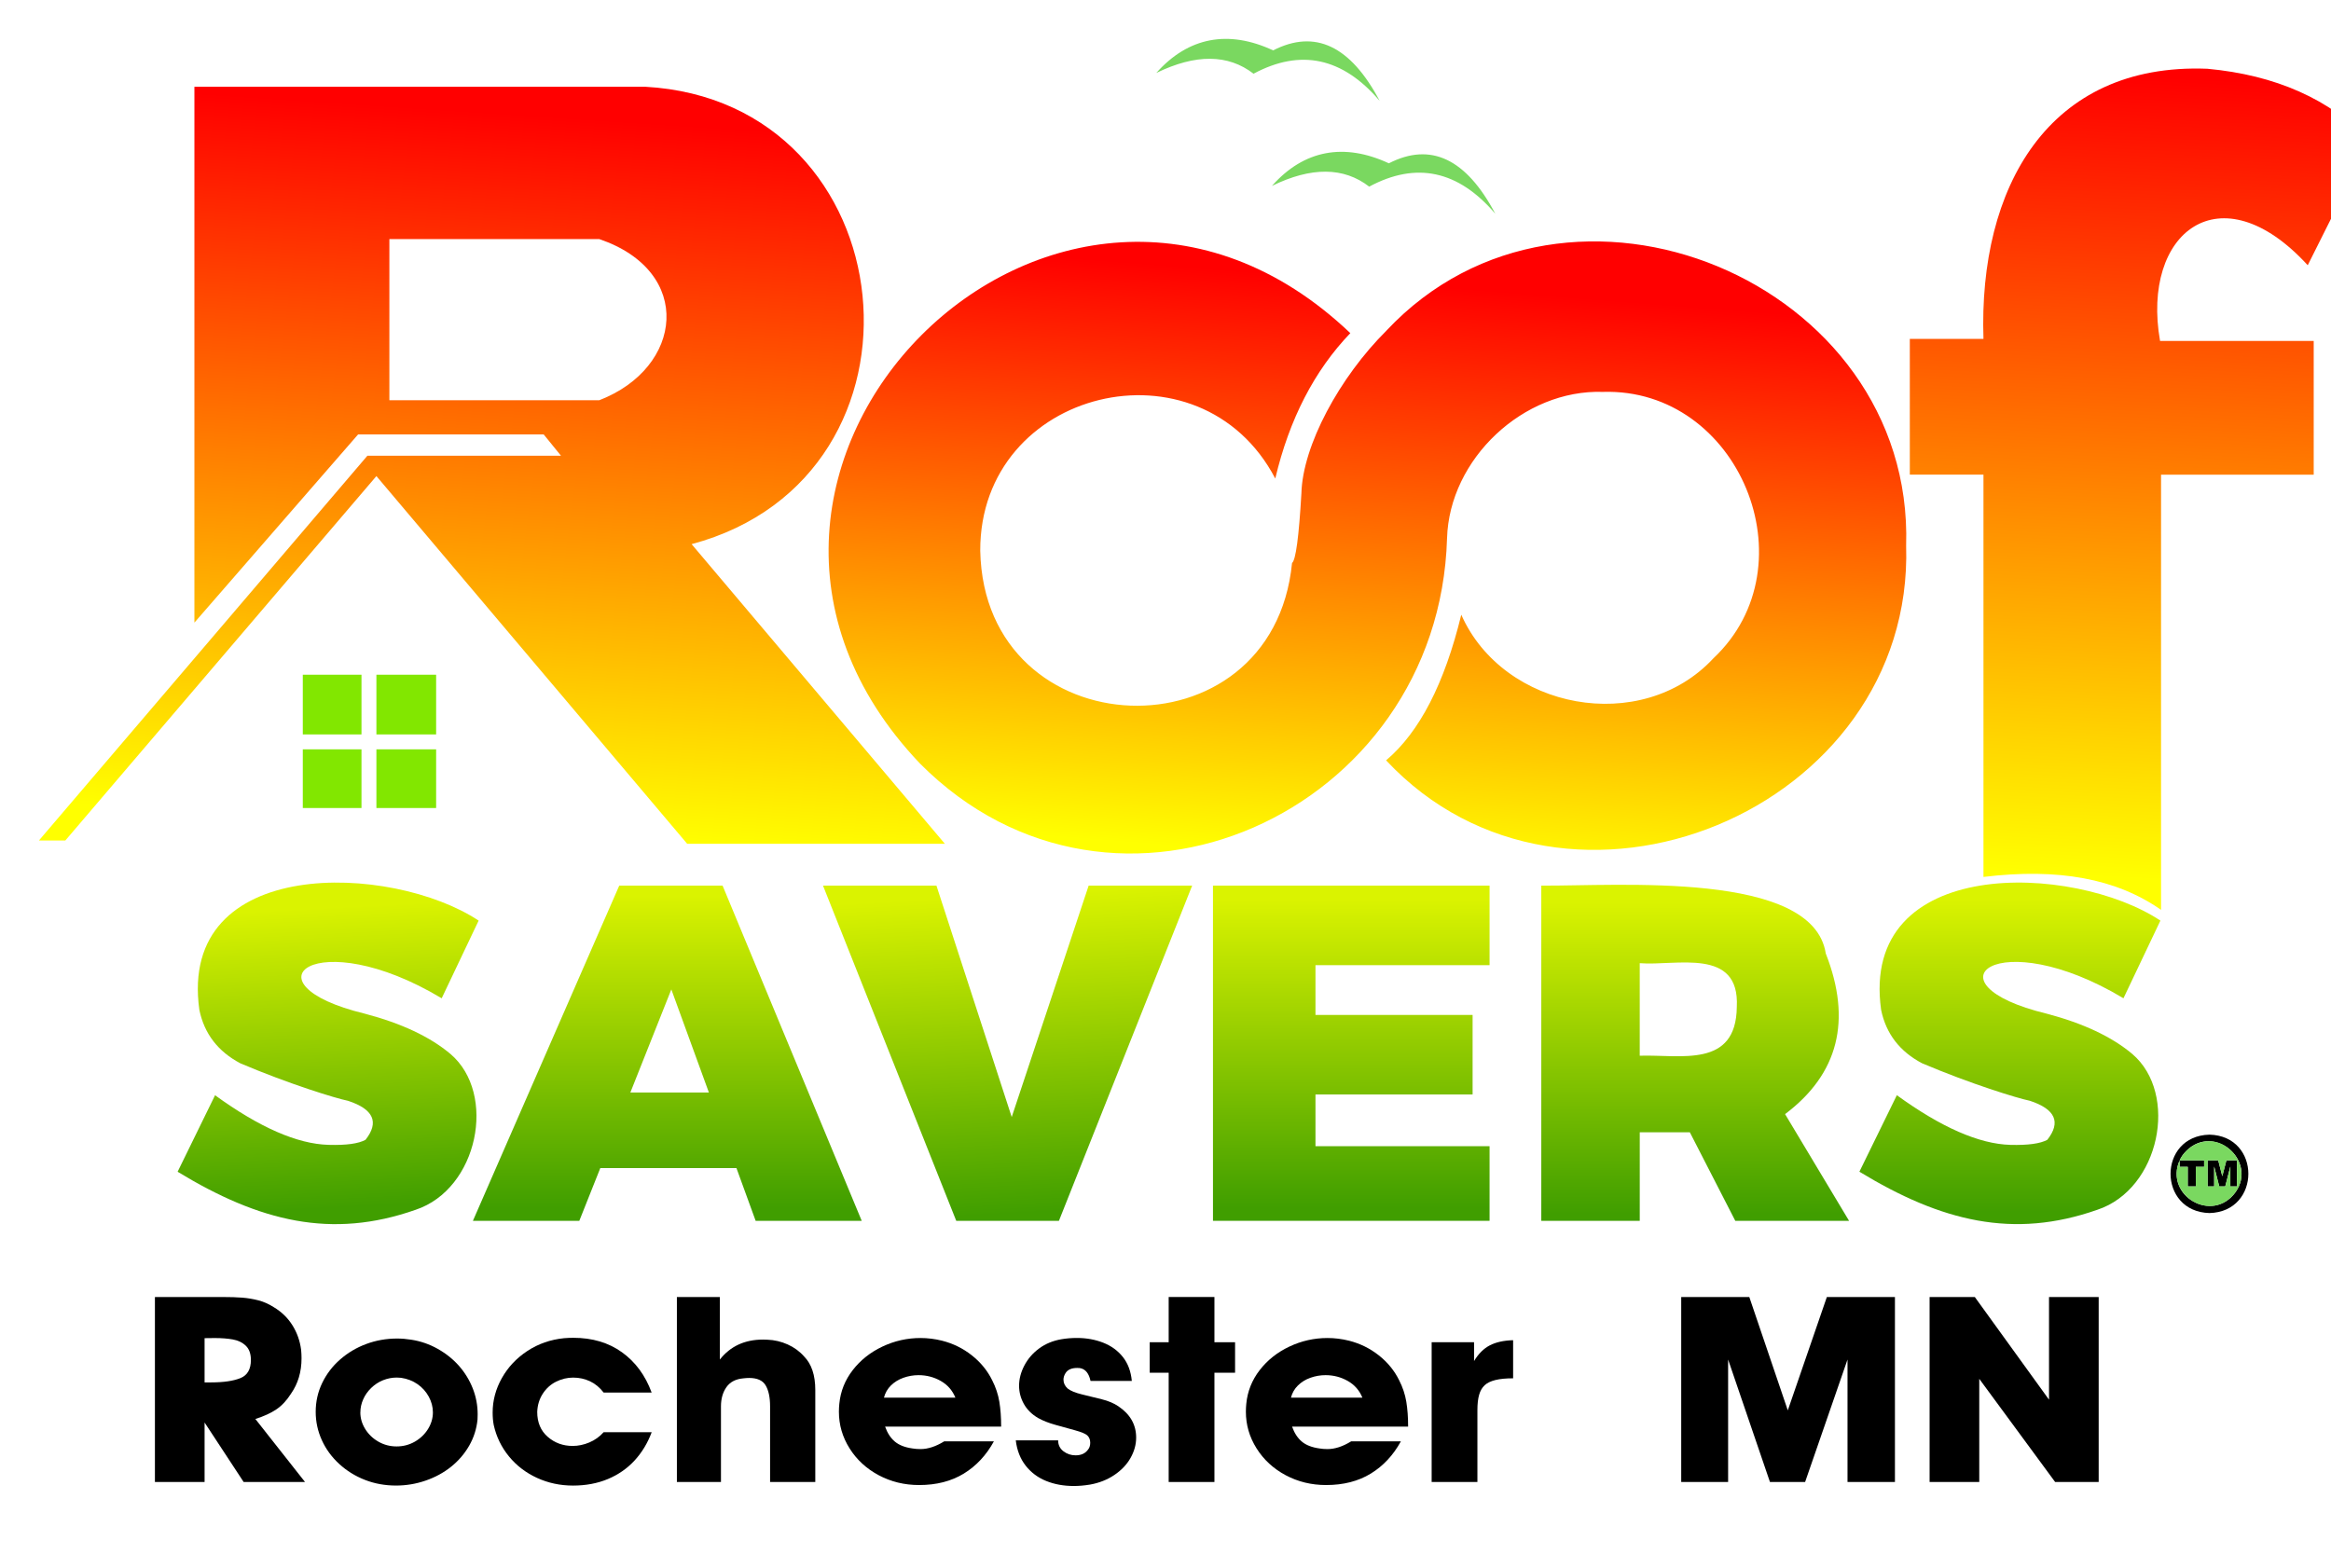
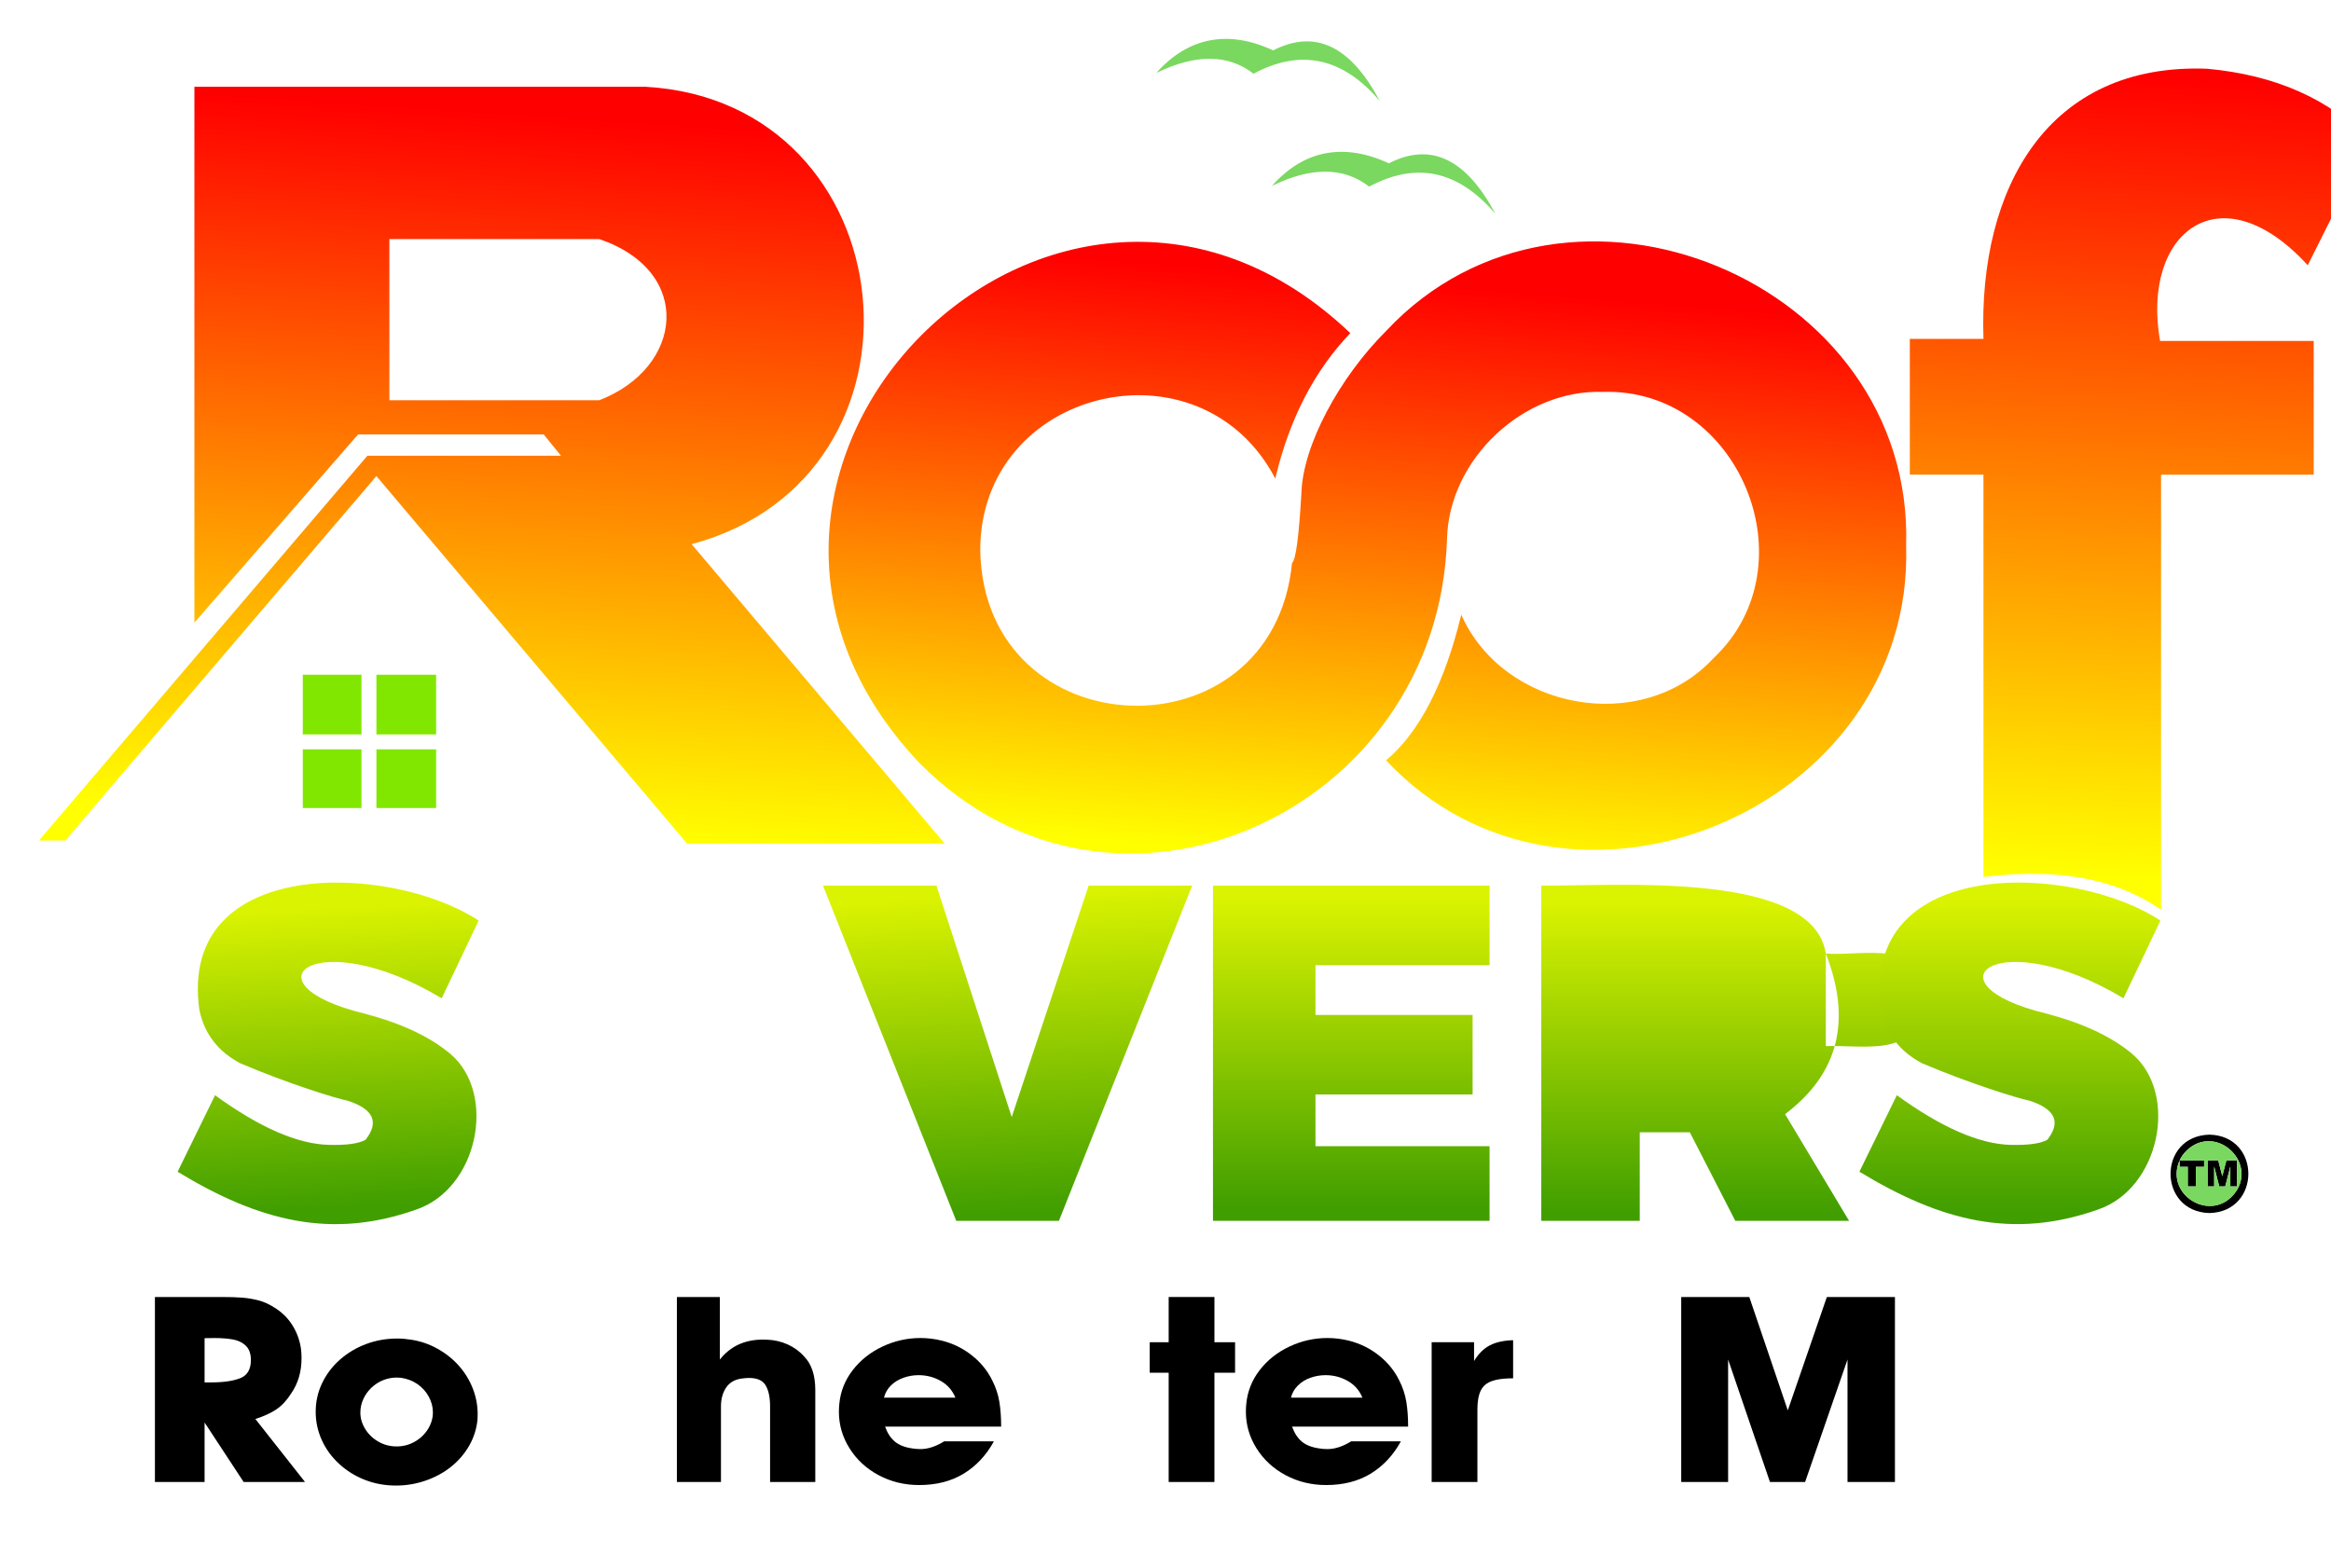
<svg xmlns="http://www.w3.org/2000/svg" xmlns:xlink="http://www.w3.org/1999/xlink" viewBox="0 0 1198.31 806.06">
  <defs>
    <style>
      .cls-1 {
        filter: url(#drop-shadow-1);
      }

      .cls-2 {
        fill: url(#linear-gradient-8);
      }

      .cls-3 {
        fill: url(#linear-gradient-7);
      }

      .cls-4 {
        fill: url(#linear-gradient-5);
      }

      .cls-5 {
        fill: url(#linear-gradient-6);
      }

      .cls-6 {
        fill: url(#linear-gradient-9);
      }

      .cls-7 {
        fill: url(#linear-gradient-4);
      }

      .cls-8 {
        fill: url(#linear-gradient-3);
      }

      .cls-9 {
        fill: url(#linear-gradient-2);
      }

      .cls-10 {
        fill: url(#linear-gradient);
      }

      .cls-11 {
        fill: #fff;
        opacity: 0;
      }

      .cls-12 {
        fill: #82e700;
      }

      .cls-13 {
        fill: #7ad860;
      }
    </style>
    <filter id="drop-shadow-1" x="-10.99" y="-10.22" width="1260" height="670" filterUnits="userSpaceOnUse">
      <feOffset dx="20" dy="20" />
      <feGaussianBlur result="blur" stdDeviation="10" />
      <feFlood flood-color="#000" flood-opacity=".9" />
      <feComposite in2="blur" operator="in" />
      <feComposite in="SourceGraphic" />
    </filter>
    <linearGradient id="linear-gradient" x1="851.44" y1="309.42" x2="851.44" y2="149.48" gradientTransform="translate(0 753.57) scale(1 -1)" gradientUnits="userSpaceOnUse">
      <stop offset="0" stop-color="#daf300" />
      <stop offset="1" stop-color="#409e00" />
    </linearGradient>
    <linearGradient id="linear-gradient-2" x1="498.22" y1="313.53" x2="506.95" y2="149.92" xlink:href="#linear-gradient" />
    <linearGradient id="linear-gradient-3" x1="323.04" y1="313.11" x2="323.04" y2="152.54" xlink:href="#linear-gradient" />
    <linearGradient id="linear-gradient-4" x1="144.95" y1="306.79" x2="153.06" y2="152.55" xlink:href="#linear-gradient" />
    <linearGradient id="linear-gradient-5" x1="1013.24" y1="310.98" x2="1013.24" y2="150.47" xlink:href="#linear-gradient" />
    <linearGradient id="linear-gradient-6" x1="674.66" y1="311.06" x2="674.66" y2="152.54" xlink:href="#linear-gradient" />
    <linearGradient id="linear-gradient-7" x1="257.71" y1="714.09" x2="233.22" y2="345.8" gradientTransform="translate(0 753.57) scale(1 -1)" gradientUnits="userSpaceOnUse">
      <stop offset="0" stop-color="red" />
      <stop offset="1" stop-color="#ff0" />
    </linearGradient>
    <linearGradient id="linear-gradient-8" x1="693.93" y1="628.27" x2="670.55" y2="331.58" xlink:href="#linear-gradient-7" />
    <linearGradient id="linear-gradient-9" x1="1084.18" y1="734.35" x2="1063.98" y2="322.32" xlink:href="#linear-gradient-7" />
  </defs>
  <g id="Layer_1" data-name="Layer 1">
    <g class="cls-1">
-       <path class="cls-10" d="M918.59,470.31c-6.49-42.74-106.83-34.65-146.25-34.95v172.35h50.62v-45.53h25.74l23.37,45.53h58.49l-32.9-54.86c27.43-20.66,34.41-48.17,20.94-82.55M822.95,475.24c18.62,1.53,51.51-8.4,49.9,22.5-.35,31.73-29.06,24.39-49.9,25.08v-47.57Z" />
+       <path class="cls-10" d="M918.59,470.31c-6.49-42.74-106.83-34.65-146.25-34.95v172.35h50.62v-45.53h25.74l23.37,45.53h58.49l-32.9-54.86c27.43-20.66,34.41-48.17,20.94-82.55c18.62,1.53,51.51-8.4,49.9,22.5-.35,31.73-29.06,24.39-49.9,25.08v-47.57Z" />
      <path class="cls-9" d="M592.85,435.36h-53.2l-39.55,119-38.7-119h-58.31l68.49,172.35h52.79l68.49-172.35Z" />
-       <path class="cls-8" d="M223.1,607.71h54.71l10.79-27.12h69.99l9.87,27.12h54.53l-71.53-172.35h-53.12l-75.23,172.35M325.12,488.74l19.3,52.99h-40.37l21.06-52.99Z" />
      <path class="cls-7" d="M226.06,453.36c-44.57-29.56-154.74-33.77-143.57,45.91,2.53,12.24,9.57,21.4,21.12,27.48,25.08,10.64,49,17.99,55.29,19.25,13.13,4.31,16.14,10.99,9.02,20.04-3.59,2-9.93,2.87-19.02,2.61-16.06-.44-35.5-8.94-58.34-25.51l-19.25,39.34c42.12,25.63,79.16,34.76,122.35,19.56,32.12-10.68,41.95-59.62,17.92-80.12-10.51-8.84-25.18-15.75-44.02-20.71-63.75-15.45-25.25-46.77,39.5-7.92l18.99-39.93Z" />
      <path class="cls-4" d="M968.16,526.73c25.07,10.63,49,17.97,55.32,19.25,13.12,4.31,16.12,11,9,20.07-3.6,1.98-9.94,2.85-19.02,2.61-16.05-.46-35.5-8.97-58.34-25.54l-19.25,39.34c42.12,25.62,79.16,34.76,122.35,19.56,32.12-10.66,41.93-59.61,17.95-80.09-10.53-8.86-25.21-15.77-44.02-20.73-63.78-15.42-25.26-46.79,39.47-7.92l18.99-39.93c-44.56-29.56-154.72-33.74-143.57,45.91,2.52,12.24,9.56,21.4,21.12,27.48Z" />
      <path class="cls-5" d="M745.75,476.26v-40.9h-142.19v172.35h142.19v-38.37h-89.5v-26.59h80.78v-40.9h-80.78v-25.59h89.5Z" />
      <path d="M1115.84,563.41c-26.7.62-26.67,39.65,0,40.31,26.62-.68,26.68-39.67,0-40.31M1103.93,571.77c14.12-14.19,36.68,4.84,25.31,21.19-11.7,16.25-36.66,1.99-28.76-16.31v3.3h4.19v10.07h4.14v-10.07h4.27v-3.32h-12.58c.78-1.76,1.93-3.37,3.43-4.86M1124.53,576.63l-2.1,8.15-2.1-8.15h-5.45v13.4h3.37v-10.23l2.61,10.23h3.07l2.63-10.23v10.23h3.37v-13.4h-5.42Z" />
      <path class="cls-13" d="M1107.17,569.19c-2.76,1.69-5.4,4.52-6.67,7.44h12.58v3.32h-4.27v10.07h-4.14v-10.07h-4.19v-3.3c-7.5,16.51,14.07,31.53,26.87,18.53,13.67-13.56-3.65-35.81-20.17-26M1122.43,584.78l2.1-8.15h5.42v13.4h-3.37v-10.23l-2.63,10.23h-3.07l-2.61-10.23v10.23h-3.37v-13.4h5.45l2.1,8.15M693.98,63.97c-22.98-10.68-43.67-6.93-60.1,11.61,20.23-9.87,36.9-9.74,50,.38,24.2-12.99,45.81-8.33,64.83,13.96-14.98-28.32-33.22-36.97-54.73-25.95M634.5,5.91c-22.96-10.7-43.64-6.91-60.08,11.61,20.23-9.86,36.89-9.73,50,.38,24.21-12.98,45.82-8.33,64.83,13.96-14.99-28.33-33.24-36.98-54.76-25.95Z" />
      <path class="cls-3" d="M311.6,24.6c-.15,0-231.47,0-231.66,0v275.53l84.16-96.78h95.38l8.92,10.99h-99.55L0,412.17h13.57l159.93-187.38,159.77,189.07h132.47l-130.2-154.07c130.76-34.95,111.51-227.75-23.95-235.19M288.08,185.78h-107.91v-82.85h107.91c48.93,16.67,43.13,66.24,0,82.85Z" />
      <path class="cls-2" d="M692.81,149.94c-24.19,24-43.18,59.21-43.79,83.77-1.3,22.4-2.9,34.32-4.81,35.76-9.96,101.64-158.22,96.04-160.29-6.29-.26-83.53,113.02-110.87,151.67-37.14,7.23-30.54,20.09-55.46,38.58-74.75-149.95-142.66-363.96,71.39-221.2,221.33,100.07,100.67,266.77,25.57,270.92-115.81,1.18-40.85,39.23-76.67,80.15-75.31,69.84-2.17,107.67,89.13,56.75,137.02-36.98,39.81-107.95,26.4-129.58-22.45-8.62,35.45-21.5,60.41-38.65,74.88,93.21,99.64,271.57,25.98,267.34-110.39,4.22-136.16-173.8-209.96-267.09-110.64Z" />
      <path class="cls-12" d="M165.83,395.46v-30.17h-30.17v30.17h30.17M165.83,357.62v-30.7h-30.17v30.7h30.17M204.2,326.92h-30.7v30.7h30.7v-30.7M204.2,365.29h-30.7v30.17h30.7v-30.17Z" />
      <path class="cls-6" d="M1114.74,15.35c-81.87-3.17-117.68,61.13-115.09,138.91h-37.86v69.79h37.86v206.84c38.54-4.66,68.29.87,91.29,16.93v-223.76h78.48v-68.77h-78.99c-9.8-55.67,30.95-88.05,75.92-38.91l31.95-63.83c-20.53-21.55-48.38-33.95-83.57-37.2Z" />
    </g>
  </g>
  <g id="Layer_2" data-name="Layer 2">
    <g>
      <path d="M105.17,762.01h-25.53v-95.12h34.71c4.06,0,7.47.11,10.22.33,2.75.22,5.49.68,8.21,1.37,2.73.7,5.38,1.87,7.96,3.53,4.02,2.4,7.22,5.51,9.61,9.34,2.39,3.83,3.87,8.04,4.45,12.61.14,1.44.21,2.87.21,4.31,0,6.97-1.79,13.02-5.38,18.16-2.2,3.49-4.71,6.19-7.53,8.1-2.82,1.92-6.43,3.57-10.83,4.96l25.53,32.4h-31.55l-20.08-30.58v30.58ZM105.17,710.79h3.44c6.26,0,11.22-.72,14.88-2.16,3.66-1.44,5.49-4.55,5.49-9.34,0-3.22-.87-5.67-2.62-7.35-1.75-1.68-3.97-2.75-6.67-3.23-2.7-.48-5.77-.72-9.22-.72-1.2,0-2.16.01-2.9.03-.74.02-1.54.03-2.4.03v22.74Z" />
      <path d="M162.29,725.94c0-5.27,1.11-10.21,3.33-14.83s5.29-8.65,9.22-12.09c3.92-3.44,8.39-6.1,13.41-7.97s10.33-2.81,15.92-2.81c2.34,0,4.73.2,7.17.59,4.88.74,9.45,2.32,13.73,4.74,4.28,2.42,7.92,5.35,10.94,8.79,3.01,3.44,5.35,7.28,7.03,11.53,1.67,4.25,2.51,8.68,2.51,13.29,0,1.18-.02,2.07-.07,2.68-.48,4.83-1.91,9.33-4.3,13.49-2.39,4.16-5.49,7.76-9.29,10.81-3.8,3.05-8.16,5.42-13.09,7.12-4.92,1.7-9.99,2.55-15.2,2.55-5.69,0-11.02-.97-15.99-2.91-4.97-1.94-9.38-4.67-13.23-8.2-3.85-3.53-6.83-7.6-8.93-12.22-2.1-4.62-3.16-9.47-3.16-14.57ZM185.24,726.2c0,3.01.84,5.86,2.51,8.56,1.67,2.7,3.93,4.87,6.78,6.5,2.84,1.63,5.96,2.45,9.36,2.45s6.51-.82,9.36-2.45c2.84-1.63,5.1-3.8,6.78-6.5,1.67-2.7,2.51-5.55,2.51-8.56,0-2.79-.71-5.48-2.12-8.07-1.41-2.59-3.33-4.74-5.77-6.43-2.44-1.7-5.26-2.79-8.46-3.27-.96-.09-1.7-.13-2.22-.13-2.44,0-4.79.46-7.06,1.37-2.27.91-4.3,2.24-6.1,3.99s-3.17,3.7-4.12,5.88c-.96,2.18-1.43,4.4-1.43,6.66Z" />
-       <path d="M310.35,736.4h24.67c-2.1,5.62-5.04,10.47-8.82,14.57-3.78,4.09-8.34,7.26-13.7,9.51-5.36,2.24-11.33,3.36-17.93,3.36s-12.77-1.32-18.5-3.95c-5.74-2.63-10.54-6.31-14.42-11.04-3.87-4.73-6.48-10.09-7.82-16.1-.38-1.92-.57-4.07-.57-6.47,0-6.18,1.58-12.09,4.73-17.7,3.16-5.62,7.53-10.27,13.12-13.95s11.88-5.87,18.86-6.57c1.58-.13,3.16-.2,4.73-.2,9.8,0,18.16,2.48,25.06,7.45,6.91,4.96,11.99,11.87,15.24,20.71h-24.67c-2.01-2.61-4.35-4.55-7.03-5.81-2.68-1.26-5.55-1.89-8.61-1.89s-5.99.7-8.79,2.09c-2.8,1.39-5.08,3.45-6.85,6.17-1.77,2.72-2.73,5.85-2.87,9.38,0,5.4,1.79,9.67,5.38,12.8s7.86,4.7,12.84,4.7c2.87,0,5.73-.6,8.57-1.8,2.84-1.2,5.29-2.95,7.35-5.26Z" />
      <path d="M370.63,762.01h-22.66v-95.12h22.09v32.14c5.4-6.84,12.81-10.26,22.23-10.26.96,0,1.67.02,2.15.07,3.68.13,7.18.95,10.51,2.45,3.32,1.5,6.13,3.56,8.43,6.17,3.82,3.88,5.74,9.63,5.74,17.25v47.3h-23.24v-38.94c0-4.57-.75-8.14-2.26-10.71-1.51-2.57-4.34-3.85-8.5-3.85-.91,0-1.91.07-3.01.2-3.92.35-6.81,1.86-8.68,4.54s-2.8,5.96-2.8,9.83v38.94Z" />
      <path d="M485.41,741.1h25.53c-3.92,7.14-9.08,12.67-15.49,16.59-6.41,3.92-14.06,5.88-22.95,5.88-7.55,0-14.49-1.69-20.8-5.06-6.31-3.38-11.3-7.97-14.95-13.79-3.66-5.81-5.49-12.1-5.49-18.85,0-1.35.07-2.72.22-4.12.62-6.4,2.93-12.17,6.92-17.31,3.99-5.14,9.08-9.17,15.28-12.09,6.19-2.92,12.7-4.38,19.54-4.38,3.68,0,7.36.46,11.04,1.37,5.69,1.44,10.8,3.95,15.35,7.55,4.54,3.59,8.03,7.87,10.47,12.84,1.82,3.57,3.04,7.24,3.66,11.01.62,3.77.93,8.03.93,12.77h-59.67c1.19,3.35,2.88,5.93,5.06,7.74,2.18,1.81,5.17,2.97,9,3.5,1.24.22,2.63.33,4.16.33,3.82,0,7.89-1.33,12.19-3.99ZM454.42,718.63h36.72c-1.53-3.75-4.04-6.61-7.53-8.59-3.49-1.98-7.29-2.97-11.4-2.97-2.68,0-5.27.45-7.78,1.34-2.51.89-4.65,2.21-6.42,3.95-1.77,1.74-2.96,3.83-3.59,6.27Z" />
-       <path d="M522.16,740.58h21.8c0,2.35.91,4.23,2.73,5.62,1.82,1.39,3.9,2.09,6.24,2.09,2.77,0,4.85-.91,6.24-2.74.86-.96,1.29-2.2,1.29-3.72,0-1.61-.53-2.9-1.58-3.85-.96-.83-3.01-1.68-6.17-2.55-3.16-.87-6.5-1.8-10.04-2.78-3.54-.98-6.55-2.17-9.04-3.56-3.25-1.92-5.69-4.34-7.31-7.28-1.63-2.94-2.44-6.04-2.44-9.31,0-3.48.91-6.96,2.73-10.42,1.82-3.46,4.36-6.39,7.64-8.79,3.27-2.39,7.09-3.96,11.44-4.7,2.53-.43,5.16-.65,7.89-.65,4.92,0,9.45.82,13.59,2.45,4.13,1.63,7.49,4.08,10.08,7.35s4.11,7.36,4.59,12.28h-21.23c-.81-3.79-2.53-5.97-5.16-6.53-.38-.09-.96-.13-1.72-.13-2.92,0-4.92.91-6.02,2.74-.67,1.09-1,2.18-1,3.27,0,1.74.72,3.27,2.15,4.57,1.48,1.18,3.92,2.18,7.31,3.01,3.39.83,6.8,1.67,10.22,2.51,3.42.85,6.27,2.06,8.57,3.63,6.07,4.09,9.11,9.45,9.11,16.07,0,3.57-.96,7.06-2.87,10.45-1.91,3.4-4.7,6.33-8.35,8.79-3.66,2.46-7.83,4.1-12.51,4.93-2.92.48-5.69.72-8.32.72-5.21,0-9.94-.86-14.2-2.58-4.26-1.72-7.77-4.34-10.54-7.87-2.77-3.53-4.47-7.86-5.09-13Z" />
      <path d="M600.79,705.82h-9.75v-15.68h9.75v-23.26h23.52v23.26h10.61v15.68h-10.61v56.18h-23.52v-56.18Z" />
      <path d="M694.63,741.1h25.53c-3.92,7.14-9.08,12.67-15.49,16.59s-14.06,5.88-22.95,5.88c-7.55,0-14.49-1.69-20.8-5.06-6.31-3.38-11.29-7.97-14.95-13.79s-5.49-12.1-5.49-18.85c0-1.35.07-2.72.21-4.12.62-6.4,2.93-12.17,6.92-17.31,3.99-5.14,9.08-9.17,15.28-12.09,6.19-2.92,12.71-4.38,19.54-4.38,3.68,0,7.36.46,11.04,1.37,5.69,1.44,10.8,3.95,15.35,7.55,4.54,3.59,8.03,7.87,10.47,12.84,1.82,3.57,3.04,7.24,3.66,11.01.62,3.77.93,8.03.93,12.77h-59.67c1.2,3.35,2.88,5.93,5.06,7.74,2.17,1.81,5.17,2.97,9,3.5,1.24.22,2.63.33,4.16.33,3.83,0,7.89-1.33,12.19-3.99ZM663.65,718.63h36.72c-1.53-3.75-4.04-6.61-7.53-8.59-3.49-1.98-7.29-2.97-11.4-2.97-2.68,0-5.27.45-7.78,1.34-2.51.89-4.65,2.21-6.42,3.95-1.77,1.74-2.96,3.83-3.59,6.27Z" />
      <path d="M735.98,690.14h21.8v9.67c2.25-3.75,4.95-6.44,8.1-8.07,3.16-1.63,7.15-2.52,11.98-2.65v19.6c-3.68,0-6.72.29-9.11.88-2.39.59-4.23,1.48-5.52,2.68-1.29,1.2-2.24,2.82-2.83,4.87-.6,2.05-.9,4.68-.9,7.91v36.98h-23.52v-71.86Z" />
      <path d="M888.37,762.01h-24.1v-95.12h35l19.79,58.28,20.08-58.28h35v95.12h-24.38v-62.98l-21.8,62.98h-18.07l-21.51-62.98v62.98Z" />
-       <path d="M1017.49,762.01h-25.53v-95.12h23.24l38.15,52.79v-52.79h25.53v95.12h-22.38l-39.01-53.05v53.05Z" />
    </g>
  </g>
  <g id="Layer_3" data-name="Layer 3">
-     <rect class="cls-11" x="74.96" y="789.03" width="1061.24" height="17.03" />
-   </g>
+     </g>
</svg>